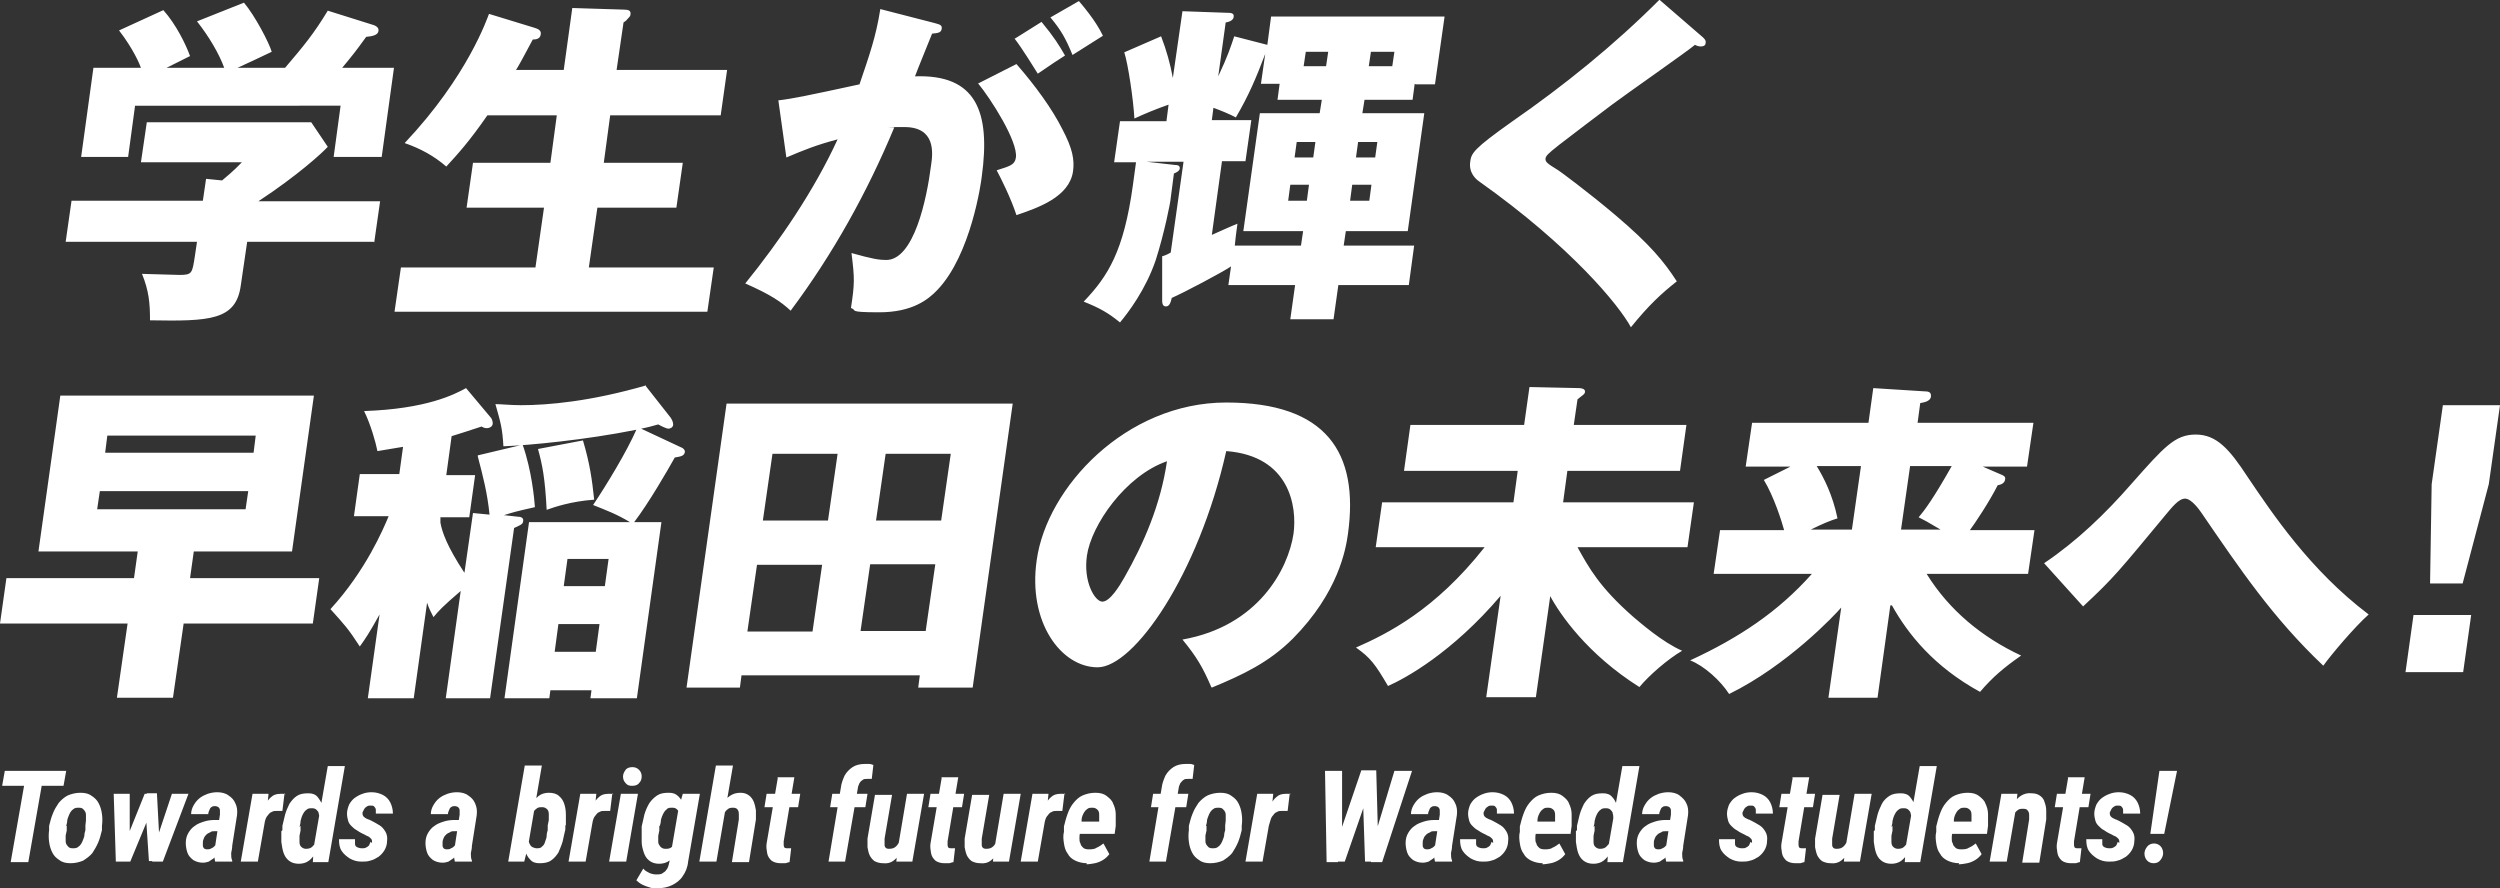
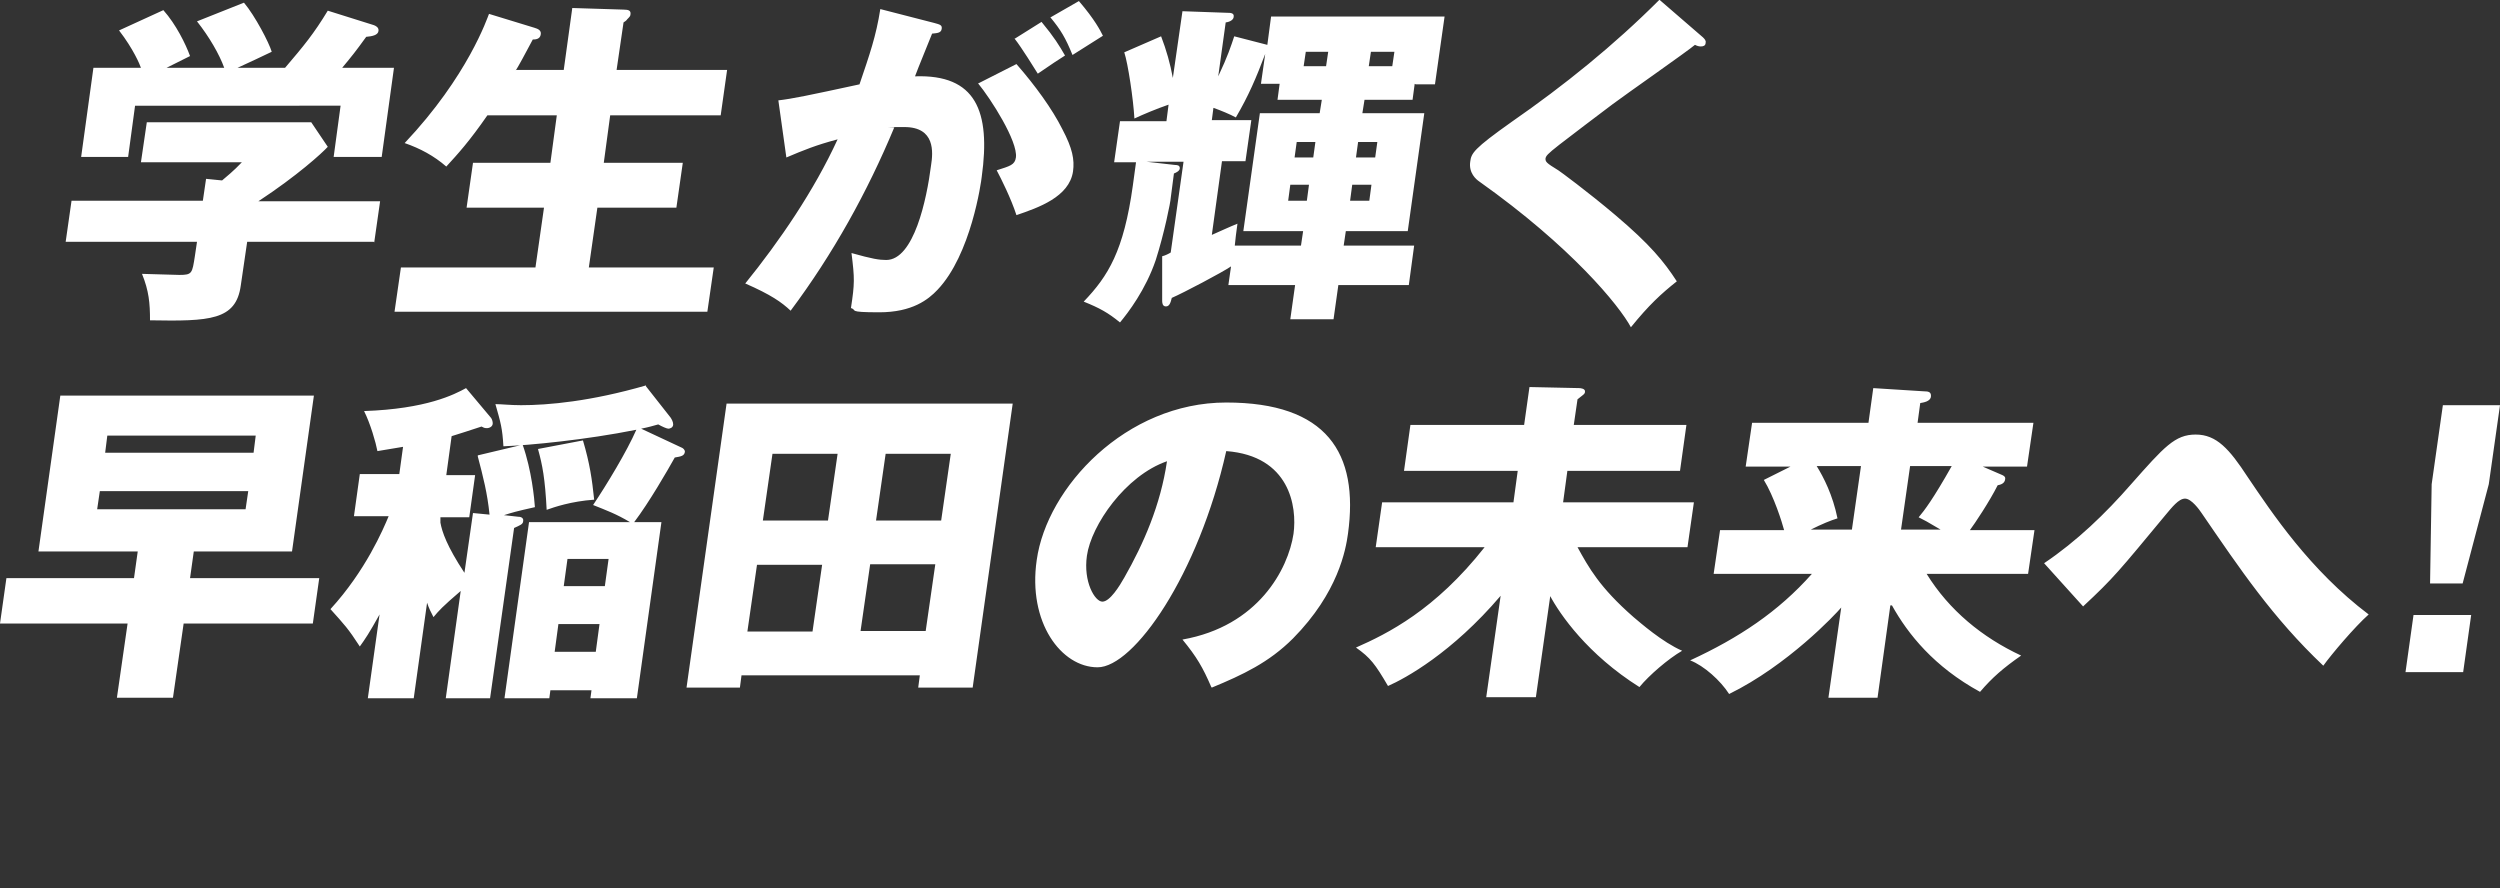
<svg xmlns="http://www.w3.org/2000/svg" id="_レイヤー_1" data-name="レイヤー_1" version="1.1" viewBox="0 0 468.3 166.4">
  <rect x="0" y="0" width="468.3" height="166.4" fill="#333333" stroke="none" />
  <defs>
    <style>
      .st0 {
        fill: #fff;
      }
    </style>
  </defs>
  <path class="st0" d="M70,45.3h-23.7l-1.2,8.2c-.9,6.5-5.8,6.7-17,6.5,0-3.2-.2-5.5-1.5-8.7,1,0,5.9.2,7,.2,2.4,0,2.4-.3,2.9-3.5l.4-2.7H12.3l1.1-7.7h24.6l.6-4.1,3,.3c.7-.6,2.2-1.8,3.7-3.4h-18.9l1.1-7.5h30.8l3.1,4.6c-1.1,1.2-5.7,5.4-13,10.2h22.8l-1.1,7.7ZM31.2,12.7h10.8c-.9-2.5-2.8-5.8-5.1-8.7l8.8-3.5c2.1,2.5,4.7,7.5,5.2,9.2-1,.5-5.5,2.6-6.4,3h8.9c3.5-4.1,5.4-6.4,8-10.7l8.6,2.7c.3.1,1,.4.9,1.1-.1.8-1.2,1-2.3,1.1-2.1,2.9-2.6,3.5-4.5,5.8h9.7l-2.3,16.7h-9l1.3-9.6H25.3l-1.3,9.6h-8.8l2.3-16.7h8.9c-.2-.6-1.4-3.5-4.1-7l8.3-3.8c2.4,2.7,4.2,6.4,5,8.6-3,1.5-3.6,1.8-4.4,2.2ZM96.7,13.1h8.9l1.6-11.6,9.6.3c1,0,1.4.2,1.3.9,0,.3-.2.5-.6.9-.2.3-.4.4-.7.6l-1.3,8.9h20.7l-1.2,8.5h-20.7l-1.2,8.9h14.8l-1.2,8.4h-14.8l-1.6,11.2h23.4l-1.2,8.3h-58.6l1.2-8.3h25.2l1.6-11.2h-14.5l1.2-8.4h14.5l1.2-8.9h-13c-3.4,4.9-5.5,7.2-7.7,9.6-2.3-2-4.9-3.4-7.8-4.4,11.9-12.6,15.5-23.5,15.8-24.2l8.5,2.6c.7.2,1.3.5,1.2,1.2-.1,1-1.1,1-1.5,1-1.1,2.1-3,5.6-3.2,5.8ZM164.9,1.7l10.1,2.6c1.1.3,1.5.4,1.4,1.1-.1.8-.9.8-1.8.9-.5,1.3-2.7,6.6-3.2,8,11.4-.4,14.2,6.5,12.5,18.8-.1,1-2,14.6-8.3,21.2-1.7,1.8-4.7,4.2-10.9,4.2s-4-.4-5.3-.8c.7-4.6.7-5.5.1-10.3,3.9,1.1,5.2,1.3,6.5,1.3,5.2,0,7.6-11.4,8.4-17.7.4-2.5.8-7.2-5-7.2s-1.3,0-1.9.1c-5,12-11.4,23.6-19.4,34.3-1.7-1.6-3.7-3-8.5-5.1,6.4-7.9,12.9-17.4,17.3-27-4.1,1.1-6.3,2-9.6,3.4l-1.5-10.7c2.6-.3,5.5-.9,15.2-3,1.9-5.6,3.1-9,3.9-14.1ZM190,7.3l5.1-3.2c2.4,2.9,3.3,4.4,4.4,6.3-1.6,1-2,1.3-5.1,3.4-.5-.8-3.1-5-4.3-6.5ZM183.3,15.6l7.1-3.6c3.5,4,6.7,8.4,8.6,12.2,1.9,3.6,2.3,5.7,2,7.9-.7,4.8-6.5,6.8-10.6,8.2-1-3.1-2.9-6.9-3.7-8.4,2.5-.8,3.4-1,3.6-2.4.4-3-4.7-11-7.1-13.9ZM196.7,3.3l5.4-3.1c3,3.5,4,5.5,4.5,6.5-1.6,1-4.1,2.6-5.7,3.6-1.3-3.2-2.2-4.7-4.1-7ZM265,15.7l-.4,3h-9l-.4,2.5h11.6l-3.1,22.1h-11.6l-.4,2.7h13.2l-1,7.4h-13.2l-.9,6.4h-8.1l.9-6.4h-12.5l.5-3.5c-1.6,1.1-9,5-11.1,5.9-.2.8-.4,1.6-1.1,1.6s-.7-.8-.7-1.1v-8.3c.5-.1,1.3-.5,1.6-.7l2.4-17h-6.9l5.3.6c.5,0,.9.1.9.6,0,.5-.6.8-1.1,1l-.6,4.6c0,.6-1.2,6.6-2.8,11.6-1.9,5.6-5.2,9.9-6.7,11.7-2.2-1.8-3.8-2.7-6.8-3.9,4.6-4.8,7.5-9.5,9.2-21.7l.6-4.4h-4.1l1.1-7.7h8.7l.4-3.1c-2.3.8-4.7,1.8-6.4,2.6-.2-3.6-1.2-10.3-1.9-12.4l6.9-3c1,2.6,1.7,5.1,2.2,7.8l1.8-12.5,8.5.3c.4,0,1.2,0,1.1.7,0,.6-.7,1-1.5,1.1l-1.4,10.1c1.8-3.8,2.4-5.7,3-7.5l6.2,1.6.7-5.3h32.5l-1.8,12.7h-3.6ZM228.9,30.2l-1.9,13.8c1.6-.7,3.3-1.5,4.8-2.1-.2,1.5-.4,2.9-.5,4.1h12.4l.4-2.7h-11.2l3.1-22.1h11.2l.4-2.5h-8.3l.4-3h-3.5l.8-5.6c-1.7,4.5-3.1,7.8-5.5,11.9-1.1-.6-2.8-1.3-4.2-1.8l-.3,2.3h7.4l-1.1,7.7h-4.3ZM244.2,12.4h4.2l.4-2.7h-4.2l-.4,2.7ZM256.4,12.4h4.4l.4-2.7h-4.4l-.4,2.7ZM242.5,29.5h3.5l.4-2.9h-3.5l-.4,2.9ZM245.2,34.6h-3.5l-.4,3h3.5l.4-3ZM254,29.5h3.6l.4-2.9h-3.6l-.4,2.9ZM256.9,34.6h-3.6l-.4,3h3.6l.4-3ZM310.9,0l8.1,7c.3.3.6.6.5,1,0,.6-.5.7-.9.7s-.7-.1-1.1-.3c-1.4,1.2-13,9.3-15.4,11.1-3.3,2.5-7.3,5.5-10,7.6-2.3,1.8-2.5,2.1-2.6,2.6,0,.6.1.8,2.4,2.2.2.1,5.5,4,10.7,8.4,6.5,5.5,9.1,8.7,11.5,12.4-2.9,2.3-5.2,4.4-8.6,8.6-2.2-4.1-11.2-15.1-28.4-27.3-.6-.4-2-1.6-1.7-3.7.2-1.6.6-2.4,7.8-7.5,9.8-6.8,19.1-14.3,27.6-22.8Z" />
  <path class="st0" d="M36.3,103.3l-.7,5h24.2l-1.2,8.5h-24.2l-2,13.9h-10.5l2-13.9H0l1.2-8.5h23.9l.7-5H7.2l4.1-29.2h47.5l-4.1,29.2h-18.4ZM18.2,95.4h27.8l.5-3.4h-27.8l-.5,3.4ZM19.7,84.8h27.8l.4-3.2h-27.8l-.4,3.2ZM120.8,72.1l4.8,6.1c.2.3.5.8.5,1.3,0,.6-.6.8-.9.8s-1.2-.4-1.9-.8c-1.1.3-1.7.5-3.2.8l7.7,3.6c.2.1.5.4.5.7-.1.8-.7.9-1.9,1.1-1.4,2.5-4.8,8.4-7.6,12.1h5.1l-4.6,33h-8.7l.2-1.5h-7.7l-.2,1.5h-8.4l4.6-33h18.9c-2.5-1.5-4.4-2.2-6.9-3.2,2.6-3.9,6.3-10,8.1-14.1-9.5,1.9-19.9,2.9-24.9,3.1-.2-3.4-.5-4.4-1.5-7.9,1.1,0,2.8.2,4.8.2,5.1,0,13-.7,23.4-3.7ZM103.9,122.1h7.7l.7-5.2h-7.7l-.7,5.2ZM105.6,109.8h7.7l.7-5.1h-7.7l-.7,5.1ZM89.5,85.3l8.4-2c1.7,4.8,2.2,10.2,2.3,11.7-3.6.8-4.2,1-5.8,1.5l2.7.3c.6,0,1,.3.9.8,0,.6-.6.8-1.7,1.3l-4.5,31.9h-8.3l2.8-20.1c-3.5,3-4.1,3.7-5.1,4.9-.5-1-.8-1.5-1.2-2.7l-2.5,17.9h-8.6l2.2-15.7c-2,3.6-2.7,4.6-3.7,6-2.2-3.4-2.9-4.1-5.5-7,6.6-7.2,9.9-15,10.9-17.4h-6.5l1.1-7.9h7.4l.7-5.1c-2.3.4-3.6.6-4.8.8-.3-1.6-1.3-5.1-2.5-7.5,11.7-.4,16.9-3.1,19.1-4.3l4.7,5.6c.2.3.3.7.3,1,0,.6-.6.9-1.1.9s-.6-.1-1-.3c-2.5.8-3.9,1.3-5.6,1.8l-1,7.3h5.4l-1.1,7.9h-5.4v1c.3,1.7,1.2,4.4,4.5,9.4l1.6-11.2,3.1.3c-.4-4-1.2-7.1-2.2-10.9ZM100.8,84.1l8.4-1.6c1.3,4.4,1.7,7.3,2.1,11.1-4.3.3-7.5,1.4-8.9,1.9-.3-5.9-.8-8.4-1.6-11.3ZM172.3,126.5h-33.4l-.3,2.3h-10l7.5-53.2h53.6l-7.5,53.2h-10.2l.3-2.3ZM164.1,97.5h12.2l1.8-12.5h-12.2l-1.8,12.5ZM175.2,105.7h-12.2l-1.8,12.5h12.2l1.8-12.5ZM140,118.3h12.2l1.8-12.5h-12.2l-1.8,12.5ZM142.9,97.5h12.2l1.8-12.5h-12.2l-1.8,12.5ZM226.9,128.7c-1.6-3.7-2.7-5.6-5.4-8.9,14.2-2.5,19.8-13.2,20.8-19.8.7-5.1-.7-14.6-12.6-15.5-5.2,23.2-17.3,40.5-24.1,40.5s-13.1-8.4-11.4-20.1c1.9-13.6,16.7-29.5,35.5-29.5s24.9,9.4,22.8,24.6c-.4,2.9-1.8,11-10.3,19.6-4.5,4.5-9.4,6.8-15.2,9.2ZM218.6,86.4c-7.8,2.7-14.2,12-15,17.7-.7,4.9,1.5,8.6,2.9,8.6s3.2-2.9,4.1-4.5c3.6-6.3,6.8-13.6,8-21.8ZM290.4,111.6l-2.7,19h-9.3l2.7-19c-9.1,10.7-17.9,15.5-21.1,16.9-2.4-4.1-3.3-5.3-6-7.2,5.9-2.6,14.8-7,24.1-18.8h-20.4l1.2-8.4h24.6l.8-5.9h-21.3l1.2-8.6h21.3l1-7.1,9.3.2c.3,0,1.2.1,1.1.7,0,.4-.4.6-1.4,1.4l-.7,4.8h21.1l-1.2,8.6h-21.1l-.8,5.9h24.5l-1.2,8.4h-20.6c2.1,3.8,4.1,7.5,10.5,13.1,1.2,1,5.4,4.7,9.1,6.3-2.6,1.5-6.2,4.6-8,6.8-9.7-6.1-14.9-13.6-16.8-17.2ZM354.1,113.4l-2.4,17.3h-9.2l2.4-16.9c-1.1,1.3-10,10.8-21,16.2-1.6-2.5-4.7-5.3-7.3-6.3,9.1-4.2,16.5-9.1,22.8-16.2h-18.4l1.2-8.2h12c-.4-1.5-1.9-6.3-3.8-9.4l5-2.5h-8.4l1.2-8.2h21.8l.9-6.5,9.5.6c.8,0,1.4.1,1.3,1-.1.9-1.4,1.1-2,1.2l-.5,3.7h21.7l-1.2,8.2h-8.3l3.7,1.6c.4.2.6.4.5.8-.1.8-.9,1-1.4,1.1-1.5,3-4.3,7.2-5.2,8.4h12.1l-1.2,8.2h-19c4.2,6.8,10.4,11.9,17.7,15.3-3.3,2.3-5.4,4.1-7.7,6.8-8.6-4.7-13.5-10.8-16.5-16.2ZM365.7,87.3h-7.9l-1.7,11.9h7.4c-2.5-1.5-3.1-1.8-4.1-2.3,1.1-1.3,2.7-3.4,6.2-9.6ZM339.1,99.2h7.8l1.7-11.9h-8.3c1.3,2.1,3,5.4,3.9,9.8-1.3.4-2.8,1-5.2,2.2ZM390.3,113.7l-7.4-8.2c6.1-4.1,11.5-9.3,16.3-14.8,6.2-7,8.2-9.3,12.1-9.3s6.3,2.7,9.7,7.9c4.6,6.8,11.7,17.5,22.7,25.8-2.6,2.3-7,7.5-8.5,9.6-9.5-9-15.6-18.1-22.8-28.6-.4-.6-1.9-2.7-3.1-2.7s-2.5,1.7-3.6,3c-8.8,10.6-9.7,11.8-15.5,17.2ZM450.6,125.9l1.5-10.7h10.8l-1.5,10.7h-10.8ZM457.5,75.9h10.8l-2.1,14.8-4.9,18.6h-6.1l.3-18.6,2.1-14.8Z" />
-   <path class="st0" d="M8.3,144.4l-3,17.1H2l3-17.1h3.3ZM12.4,144.4l-.5,2.8H.4l.5-2.8h11.5ZM9.2,155.5v-.8c.2-.8.4-1.6.7-2.3.3-.8.7-1.4,1.1-2,.5-.6,1.1-1.1,1.7-1.4.7-.3,1.5-.5,2.4-.5.9,0,1.6.2,2.1.6.6.4,1,.8,1.3,1.4.3.6.5,1.2.6,2,.1.7.1,1.4,0,2.2v.8c-.2.8-.4,1.6-.7,2.3-.3.7-.7,1.4-1.1,2-.5.6-1.1,1-1.7,1.4-.7.3-1.5.5-2.4.5-.9,0-1.6-.2-2.1-.6-.6-.4-1-.8-1.3-1.4-.3-.6-.5-1.2-.6-2-.1-.7-.1-1.5,0-2.2ZM12.5,154.7v.9c-.1.3-.1.6-.2.9,0,.4,0,.7,0,1.1,0,.4.2.7.4.9.2.3.5.4.9.4.4,0,.8,0,1.1-.3.3-.2.5-.5.7-.9.2-.4.3-.8.4-1.1,0-.4.1-.8.2-1.1v-.9c0-.2.1-.6.1-.9,0-.4,0-.7,0-1.1,0-.4-.2-.7-.4-.9-.2-.3-.5-.4-.9-.4-.4,0-.8,0-1.1.3-.3.2-.5.5-.7.9-.2.4-.3.8-.4,1.1,0,.4-.1.8-.2,1.1ZM23.4,157.9l3.7-9.2h2.1l-1.2,4-3.6,8.7h-1.7l.7-3.5ZM24.3,148.7v9.5c-.1,0-.7,3.2-.7,3.2h-1.9l-.4-12.7h3ZM29.2,157.7l3-9h3.1l-4.8,12.7h-2l.7-3.7ZM29.4,148.7l.5,9.4-.4,3.2h-1.6l-.6-9,.2-3.7h1.9ZM40.3,158.5l.9-5.9c0-.2,0-.5,0-.7,0-.2,0-.4-.2-.6-.1-.2-.3-.2-.6-.3-.3,0-.6,0-.8.2-.2.1-.3.3-.4.6-.1.2-.2.5-.2.7h-3.2c0-.6.2-1.2.5-1.7.3-.5.6-.9,1.1-1.3.5-.4,1-.6,1.5-.8.6-.2,1.2-.3,1.8-.3.8,0,1.6.2,2.1.6.6.4,1,.8,1.3,1.5.3.6.4,1.3.3,2.2l-.9,5.7c0,.5-.1.9-.2,1.4,0,.5,0,1,.2,1.4v.2s-3.2,0-3.2,0c-.1-.5-.2-1-.2-1.5,0-.5,0-1,.1-1.5ZM41.5,153.7l-.3,2h-1c-.3,0-.6,0-.8.2-.2.1-.5.2-.7.4-.2.2-.4.4-.5.7-.1.2-.2.5-.2.8,0,.2,0,.4,0,.6,0,.2.1.4.2.5.1.1.3.2.6.2.3,0,.5,0,.8-.2.3-.1.5-.3.7-.5.2-.2.3-.5.3-.8l.6,1.3c-.1.4-.3.7-.5,1-.2.3-.4.6-.7.9-.3.2-.6.4-.9.6-.3.1-.7.2-1.1.2-.7,0-1.3-.2-1.8-.5-.5-.4-.9-.8-1.1-1.4-.2-.6-.3-1.2-.3-1.8,0-.8.2-1.4.5-1.9.3-.5.7-1,1.2-1.3.5-.4,1.1-.6,1.7-.8.6-.2,1.3-.3,2-.3h1.5ZM50,151.7l-1.7,9.7h-3.2l2.2-12.7h3l-.3,3ZM53.3,148.6l-.4,3.3c-.2,0-.3,0-.5,0-.2,0-.3,0-.5,0-.4,0-.7,0-1,.2-.3.1-.5.3-.7.6-.2.2-.4.5-.5.9-.1.3-.2.7-.3,1l-.6-.2c0-.5.1-1.1.3-1.7.1-.7.3-1.3.6-1.9.3-.6.6-1.1,1.1-1.5.4-.4,1-.6,1.7-.6.2,0,.3,0,.5,0,.2,0,.3,0,.5.1ZM58.8,158.5l2.6-15h3.2l-3.1,18h-2.9s.2-3,.2-3ZM52.9,155.5v-.8c.2-.7.3-1.4.5-2.1.2-.7.5-1.4.8-2,.4-.6.8-1.1,1.4-1.5.6-.4,1.3-.5,2.2-.5.7,0,1.3.2,1.7.7s.7,1,.9,1.6c.2.6.3,1.3.4,2,0,.7,0,1.3,0,1.8l-.2,1.2c-.1.6-.3,1.2-.5,1.9-.2.7-.5,1.3-.9,1.9-.4.6-.8,1.1-1.3,1.5-.5.4-1.2.6-1.9.6-.8,0-1.4-.2-1.9-.6-.5-.4-.8-.9-1-1.5-.2-.6-.3-1.3-.4-2,0-.7,0-1.4,0-2ZM56.3,154.7v.9c-.1.3-.1.6-.2,1,0,.4,0,.7,0,1.1,0,.4.1.7.3.9.2.2.5.4.9.4.5,0,.9-.1,1.2-.4.3-.3.6-.6.7-1,.2-.4.3-.8.3-1.2l.3-2.2c0-.3,0-.6,0-.9,0-.3,0-.6-.1-.9,0-.3-.2-.5-.4-.7-.2-.2-.5-.3-.8-.3-.5,0-.8,0-1.1.3-.3.2-.5.5-.7.9-.2.4-.3.8-.4,1.2,0,.4-.1.8-.2,1.1ZM69.7,157.9c0-.3,0-.6-.2-.8-.2-.2-.4-.4-.7-.5-.3-.1-.5-.3-.8-.4-.4-.2-.8-.4-1.2-.7-.4-.2-.7-.5-1-.8-.3-.3-.5-.6-.6-1-.1-.4-.2-.8-.2-1.3,0-.6.2-1.2.4-1.7.3-.5.6-.9,1-1.2.4-.3.9-.6,1.5-.8.5-.2,1.1-.3,1.7-.3.8,0,1.5.2,2.1.5.6.3,1.1.8,1.4,1.4.3.6.5,1.3.5,2.1h-3.2c0-.2,0-.5,0-.7,0-.2-.1-.4-.3-.6-.1-.2-.4-.2-.7-.2-.2,0-.5,0-.7.2-.2.1-.4.3-.5.5-.1.2-.2.4-.3.6,0,.2,0,.4.1.6.1.2.3.3.4.4s.4.2.6.3c.2,0,.4.2.5.2.6.3,1.1.6,1.6.9s.8.7,1.1,1.2c.3.5.4,1.1.3,1.8,0,.6-.2,1.2-.5,1.7-.3.5-.7.9-1.1,1.2-.5.3-1,.6-1.5.7-.6.2-1.1.2-1.7.2-.8,0-1.5-.2-2.2-.6-.6-.4-1.1-.8-1.5-1.4-.4-.6-.5-1.3-.5-2.2h3c0,.3,0,.6,0,.9,0,.3.2.5.4.6.2.1.5.2.9.2.3,0,.5,0,.7-.1.2-.1.4-.2.6-.4.1-.2.2-.4.3-.7ZM85.2,158.5l.9-5.9c0-.2,0-.5,0-.7,0-.2,0-.4-.2-.6-.1-.2-.3-.2-.6-.3-.3,0-.6,0-.8.2-.2.1-.3.3-.4.6-.1.2-.2.5-.2.7h-3.2c0-.6.2-1.2.5-1.7.3-.5.6-.9,1.1-1.3.5-.4,1-.6,1.5-.8.6-.2,1.2-.3,1.8-.3.8,0,1.6.2,2.1.6.6.4,1,.8,1.3,1.5s.4,1.3.3,2.2l-.9,5.7c0,.5-.1.9-.2,1.4,0,.5,0,1,.2,1.4v.2s-3.2,0-3.2,0c-.1-.5-.2-1-.2-1.5,0-.5,0-1,.1-1.5ZM86.4,153.7l-.3,2h-1c-.3,0-.6,0-.8.2-.2.1-.5.2-.7.4-.2.2-.4.4-.5.7-.1.2-.2.5-.2.8,0,.2,0,.4,0,.6,0,.2.1.4.2.5.1.1.3.2.6.2.3,0,.5,0,.8-.2.3-.1.5-.3.7-.5.2-.2.3-.5.3-.8l.6,1.3c-.1.4-.3.7-.5,1-.2.3-.4.6-.7.9-.3.2-.6.4-.9.6-.3.1-.7.2-1.1.2-.7,0-1.3-.2-1.8-.5-.5-.4-.9-.8-1.1-1.4-.2-.6-.3-1.2-.3-1.8,0-.8.2-1.4.5-1.9.3-.5.7-1,1.2-1.3.5-.4,1.1-.6,1.7-.8.6-.2,1.3-.3,2-.3h1.5ZM98.3,143.4h3.2l-2.6,15.2-.7,2.8h-3l3.1-18ZM105.9,154.6v.8c-.2.7-.3,1.4-.5,2.2-.2.7-.5,1.4-.8,2.1-.4.6-.8,1.1-1.4,1.5-.6.4-1.3.5-2.2.5-.7,0-1.3-.2-1.7-.7-.4-.4-.7-.9-.9-1.6-.2-.6-.3-1.3-.4-1.9,0-.7,0-1.3,0-1.8l.2-1.2c.1-.6.3-1.2.5-1.9.2-.7.5-1.4.9-2,.4-.6.8-1.1,1.3-1.5.5-.4,1.2-.6,1.9-.6.8,0,1.5.2,1.9.6.5.4.8.9,1,1.5.2.6.3,1.3.3,2,0,.7,0,1.4,0,2ZM102.6,155.5v-.9c.1-.3.1-.6.2-1,0-.4,0-.8,0-1.1,0-.4-.1-.7-.3-.9-.2-.2-.5-.4-.9-.4-.4,0-.7,0-1,.2-.3.2-.5.4-.7.7-.2.3-.3.6-.4.9-.1.3-.2.6-.2.9l-.3,2.2c0,.4,0,.8,0,1.2,0,.4.2.8.4,1.1.2.3.6.4,1,.5.5,0,.9,0,1.1-.3.3-.2.5-.5.6-.9.1-.4.3-.7.3-1.1,0-.4.1-.8.2-1.1ZM111.4,151.7l-1.7,9.7h-3.2l2.2-12.7h3l-.3,3ZM114.7,148.6l-.4,3.3c-.2,0-.3,0-.5,0-.2,0-.3,0-.5,0-.4,0-.7,0-1,.2-.3.1-.5.3-.7.6-.2.2-.4.5-.5.9-.1.3-.2.7-.3,1l-.6-.2c0-.5.1-1.1.3-1.7.1-.7.3-1.3.6-1.9.3-.6.6-1.1,1.1-1.5.4-.4,1-.6,1.7-.6.2,0,.3,0,.5,0,.2,0,.3,0,.5.1ZM119.5,148.7l-2.2,12.7h-3.2l2.2-12.7h3.2ZM116.7,145.5c0-.5.2-.9.5-1.3.3-.4.8-.5,1.3-.5.5,0,.9.2,1.2.5.3.3.5.7.5,1.2,0,.5-.1.9-.5,1.3-.3.4-.8.5-1.3.5-.5,0-.9-.1-1.2-.5-.3-.3-.5-.7-.5-1.3ZM128.2,148.7h2.9l-2.2,12.7c-.1,1.1-.5,2-1,2.7-.5.8-1.2,1.3-2,1.7-.8.4-1.8.6-2.9.6-.5,0-.9,0-1.4-.2-.4-.1-.9-.3-1.3-.5-.4-.2-.8-.5-1.1-.8l1.3-2.2c.3.4.7.6,1.1.8.4.2.9.3,1.3.3.5,0,1,0,1.3-.3.4-.2.6-.5.8-.8.2-.4.3-.8.4-1.3l1.7-9.9.8-2.8ZM120.2,155.6v-.8c.2-.7.3-1.4.5-2.2.2-.7.5-1.4.9-2.1.4-.6.9-1.1,1.5-1.5.6-.4,1.3-.5,2.2-.5.8,0,1.3.2,1.8.7.4.4.7.9.9,1.5.2.6.3,1.3.3,2,0,.7,0,1.3,0,1.9l-.2,1.2c-.1.6-.3,1.2-.5,1.9-.2.7-.5,1.3-.9,2-.4.6-.8,1.1-1.3,1.5-.5.4-1.2.6-1.9.6-.8,0-1.4-.2-1.9-.6-.5-.4-.8-.9-1-1.5-.2-.6-.4-1.3-.4-2,0-.7,0-1.4,0-2ZM123.5,154.7v.9c-.1.3-.1.6-.2,1,0,.4,0,.7,0,1.1,0,.4.2.6.4.9.2.2.5.4.9.4.5,0,.9,0,1.3-.4.3-.3.6-.6.8-1,.2-.4.3-.8.4-1.3l.3-2.2c0-.3,0-.6,0-.9,0-.3,0-.6-.2-.9,0-.3-.2-.5-.4-.7-.2-.2-.5-.3-.8-.3-.5,0-.9,0-1.1.3-.3.2-.5.5-.7.9-.2.4-.3.7-.4,1.1,0,.4-.1.8-.2,1.1ZM137.3,143.4l-3.1,18h-3.2l3.1-18h3.2ZM134.9,154.7h-.8c0-.6.2-1.3.4-2,.2-.7.5-1.4.8-2,.4-.6.8-1.2,1.4-1.6.6-.4,1.2-.6,2-.6.7,0,1.2.2,1.6.5.4.3.7.7.9,1.2.2.5.3,1,.4,1.6,0,.6,0,1.1,0,1.7l-1.3,8h-3.2l1.3-8c0-.3,0-.6,0-.9,0-.3,0-.6-.2-.9-.1-.2-.4-.4-.8-.4-.4,0-.8,0-1.1.3-.3.2-.5.5-.7.9s-.3.7-.4,1.1c0,.4-.2.8-.2,1.1ZM149.9,148.7l-.4,2.5h-6.3l.4-2.5h6.3ZM145.6,145.6h3.2l-2,12c0,.2,0,.4,0,.6s0,.3.1.5c0,.1.3.2.5.2.1,0,.2,0,.4,0,.1,0,.3,0,.4,0l-.3,2.6c-.3,0-.6.2-.8.2-.3,0-.6,0-.9,0-.7,0-1.3-.2-1.7-.5-.4-.4-.7-.8-.8-1.4-.1-.6-.2-1.2-.1-1.8l2.1-12.3ZM158.4,161.4h-3.2l2.3-13.8c.1-.9.4-1.6.7-2.3.4-.7.9-1.2,1.5-1.6.6-.4,1.4-.6,2.3-.6.3,0,.5,0,.8,0,.3,0,.5.1.8.2l-.3,2.6c-.1,0-.3,0-.4,0-.1,0-.3,0-.4,0-.4,0-.7,0-.9.2-.2.1-.5.4-.6.6-.1.3-.3.6-.3.9l-2.4,13.8ZM162.5,148.7l-.4,2.5h-6.6l.4-2.5h6.6ZM168.3,158.2l1.6-9.5h3.2l-2.2,12.7h-3l.3-3.2ZM169,155.7h.8c0,.6-.2,1.3-.4,2-.2.7-.4,1.4-.7,2-.3.6-.8,1.1-1.3,1.5-.5.4-1.2.6-2,.5-.7,0-1.2-.2-1.6-.4-.4-.3-.7-.7-.9-1.1s-.3-1-.4-1.5c0-.6,0-1.1,0-1.6l1.4-8.2h3.2l-1.4,8.2c0,.2,0,.4,0,.6,0,.2,0,.4,0,.6,0,.2.1.4.2.5.1.1.3.2.6.2.6,0,1-.1,1.4-.5.3-.3.6-.8.7-1.3.1-.5.2-1,.3-1.5ZM180.6,148.7l-.4,2.5h-6.3l.4-2.5h6.3ZM176.3,145.6h3.2l-2,12c0,.2,0,.4,0,.6s0,.3.1.5c0,.1.3.2.5.2.1,0,.2,0,.4,0,.1,0,.3,0,.4,0l-.3,2.6c-.3,0-.6.2-.8.2-.3,0-.6,0-.9,0-.7,0-1.3-.2-1.7-.5-.4-.4-.7-.8-.8-1.4-.1-.6-.2-1.2-.1-1.8l2.1-12.3ZM186.4,158.2l1.6-9.5h3.2l-2.2,12.7h-3l.3-3.2ZM187.2,155.7h.8c0,.6-.2,1.3-.4,2-.2.7-.4,1.4-.7,2-.3.6-.8,1.1-1.3,1.5-.5.4-1.2.6-2,.5-.7,0-1.2-.2-1.6-.4-.4-.3-.7-.7-.9-1.1-.2-.5-.3-1-.4-1.5,0-.6,0-1.1,0-1.6l1.4-8.2h3.2l-1.4,8.2c0,.2,0,.4,0,.6,0,.2,0,.4,0,.6,0,.2.1.4.2.5.1.1.3.2.6.2.6,0,1-.1,1.4-.5.3-.3.6-.8.7-1.3.1-.5.2-1,.3-1.5ZM196.1,151.7l-1.7,9.7h-3.2l2.2-12.7h3l-.3,3ZM199.4,148.6l-.4,3.3c-.2,0-.3,0-.5,0-.2,0-.3,0-.5,0-.4,0-.7,0-1,.2-.3.1-.5.3-.7.6-.2.2-.4.5-.5.9-.1.3-.2.7-.3,1l-.6-.2c0-.5.1-1.1.3-1.7.1-.7.3-1.3.6-1.9.3-.6.6-1.1,1.1-1.5.4-.4,1-.6,1.7-.6.2,0,.3,0,.5,0,.2,0,.3,0,.5.1ZM203.6,161.7c-.8,0-1.6-.2-2.2-.5-.6-.3-1.1-.7-1.4-1.3-.4-.5-.6-1.2-.7-1.9-.1-.7-.2-1.4,0-2.2v-1c.2-.8.4-1.6.7-2.4.3-.8.6-1.4,1.1-2,.5-.6,1-1.1,1.7-1.4.7-.3,1.5-.5,2.4-.5.9,0,1.6.2,2.1.6.5.4,1,.8,1.2,1.4.3.6.5,1.3.5,2,0,.7,0,1.4,0,2.2l-.2,1.5h-8.3l.4-2.3h5s0-.3,0-.3c0-.3,0-.7,0-1,0-.4-.1-.7-.3-.9s-.5-.4-.9-.4c-.5,0-.8,0-1.1.3-.3.2-.5.5-.7.9s-.3.8-.3,1.2c0,.4-.1.8-.2,1.1v1.1c-.2.4-.2.7-.2,1.1,0,.4,0,.7.2,1,0,.3.3.6.5.8.2.2.6.3,1,.3.5,0,1.1,0,1.5-.3.5-.2.9-.5,1.3-.8l1.1,2c-.3.4-.7.8-1.2,1.1-.5.3-1,.5-1.5.6-.5.1-1.1.2-1.6.2ZM218.5,161.4h-3.2l2.3-13.8c.1-.9.4-1.6.7-2.3.4-.7.9-1.2,1.5-1.6.6-.4,1.4-.6,2.3-.6.3,0,.5,0,.8,0,.3,0,.5.1.8.2l-.3,2.6c-.1,0-.3,0-.4,0-.1,0-.3,0-.4,0-.4,0-.7,0-.9.2-.2.1-.4.4-.6.6-.1.3-.3.6-.3.9l-2.4,13.8ZM222.6,148.7l-.4,2.5h-6.6l.4-2.5h6.6ZM222.7,155.5v-.8c.2-.8.4-1.6.7-2.3.3-.8.7-1.4,1.1-2,.5-.6,1.1-1.1,1.7-1.4.7-.3,1.5-.5,2.4-.5.9,0,1.6.2,2.1.6.6.4,1,.8,1.3,1.4.3.6.5,1.2.6,2,.1.7.1,1.4,0,2.2v.8c-.2.8-.4,1.6-.7,2.3-.3.7-.7,1.4-1.1,2-.5.6-1.1,1-1.7,1.4-.7.3-1.5.5-2.4.5-.9,0-1.6-.2-2.1-.6-.6-.4-1-.8-1.3-1.4-.3-.6-.5-1.2-.6-2-.1-.7-.1-1.5,0-2.2ZM226,154.7v.9c-.1.3-.1.6-.2.9,0,.4,0,.7,0,1.1,0,.4.2.7.4.9.2.3.5.4.9.4.4,0,.8,0,1.1-.3.3-.2.5-.5.7-.9.2-.4.3-.8.4-1.1,0-.4.1-.8.2-1.1v-.9c0-.2.1-.6.1-.9,0-.4,0-.7,0-1.1,0-.4-.2-.7-.4-.9-.2-.3-.5-.4-.9-.4-.4,0-.8,0-1.1.3-.3.2-.5.5-.7.9-.2.4-.3.8-.4,1.1,0,.4-.1.8-.2,1.1ZM238.2,151.7l-1.7,9.7h-3.2l2.2-12.7h3l-.3,3ZM241.6,148.6l-.4,3.3c-.2,0-.3,0-.5,0-.2,0-.3,0-.5,0-.4,0-.7,0-1,.2-.3.1-.5.3-.7.6-.2.2-.4.5-.5.9-.1.3-.2.7-.3,1l-.6-.2c0-.5.1-1.1.3-1.7.1-.7.3-1.3.6-1.9.3-.6.6-1.1,1.1-1.5.4-.4,1-.6,1.7-.6.2,0,.3,0,.5,0,.2,0,.3,0,.5.1ZM250.1,158.7l4.9-14.4h1.8l.2,2.4-5.1,14.7h-1.9l.2-2.7ZM251.4,144.4v14.7c-.1,0-.8,2.4-.8,2.4h-2.1l-.3-17.1h3.3ZM256.9,158.7l4.3-14.3h3.3l-5.6,17.1h-2.1v-2.7ZM257.8,144.4l.4,14.7-.6,2.3h-1.9l-.5-15,.8-2.1h1.8ZM268.8,158.5l.9-5.9c0-.2,0-.5,0-.7,0-.2,0-.4-.2-.6-.1-.2-.3-.2-.6-.3-.3,0-.6,0-.8.2-.2.1-.3.3-.4.6-.1.2-.2.5-.2.7h-3.2c0-.6.2-1.2.5-1.7.3-.5.6-.9,1.1-1.3.5-.4,1-.6,1.5-.8.6-.2,1.2-.3,1.8-.3.8,0,1.6.2,2.1.6.6.4,1,.8,1.3,1.5.3.6.4,1.3.3,2.2l-.9,5.7c0,.5-.1.9-.2,1.4,0,.5,0,1,.2,1.4v.2s-3.2,0-3.2,0c-.1-.5-.2-1-.2-1.5,0-.5,0-1,.1-1.5ZM270,153.7l-.3,2h-1c-.3,0-.6,0-.8.2-.2.1-.5.2-.7.4-.2.2-.4.4-.5.7-.1.2-.2.5-.2.8,0,.2,0,.4,0,.6,0,.2.1.4.2.5.1.1.3.2.6.2.3,0,.5,0,.8-.2.3-.1.5-.3.7-.5.2-.2.3-.5.3-.8l.6,1.3c-.1.4-.3.7-.5,1-.2.3-.4.6-.7.9-.3.2-.6.4-.9.6-.3.1-.7.2-1.1.2-.7,0-1.3-.2-1.8-.5-.5-.4-.9-.8-1.1-1.4-.2-.6-.3-1.2-.3-1.8,0-.8.2-1.4.5-1.9.3-.5.7-1,1.2-1.3.5-.4,1.1-.6,1.7-.8.6-.2,1.3-.3,2-.3h1.5ZM279.7,157.9c0-.3,0-.6-.2-.8-.2-.2-.4-.4-.7-.5-.3-.1-.5-.3-.8-.4-.4-.2-.8-.4-1.2-.7-.4-.2-.7-.5-1-.8-.3-.3-.5-.6-.6-1-.1-.4-.2-.8-.2-1.3,0-.6.2-1.2.4-1.7.3-.5.6-.9,1-1.2.4-.3.9-.6,1.5-.8.5-.2,1.1-.3,1.7-.3.8,0,1.5.2,2.1.5.6.3,1.1.8,1.4,1.4.3.6.5,1.3.5,2.1h-3.2c0-.2,0-.5,0-.7,0-.2-.1-.4-.3-.6-.1-.2-.4-.2-.7-.2-.2,0-.5,0-.7.2-.2.1-.4.3-.5.5-.1.2-.2.4-.3.6,0,.2,0,.4.1.6.1.2.3.3.4.4.2.1.4.2.6.3.2,0,.4.2.5.2.6.3,1.1.6,1.6.9.5.3.8.7,1.1,1.2.3.5.4,1.1.3,1.8,0,.6-.2,1.2-.5,1.7-.3.5-.7.9-1.1,1.2-.5.3-1,.6-1.5.7-.6.2-1.1.2-1.7.2-.8,0-1.5-.2-2.2-.6-.6-.4-1.1-.8-1.5-1.4-.4-.6-.5-1.3-.5-2.2h3c0,.3,0,.6,0,.9,0,.3.2.5.4.6.2.1.5.2.9.2.3,0,.5,0,.7-.1.2-.1.4-.2.6-.4.1-.2.2-.4.3-.7ZM289,161.7c-.8,0-1.6-.2-2.2-.5-.6-.3-1.1-.7-1.4-1.3-.4-.5-.6-1.2-.7-1.9-.1-.7-.2-1.4,0-2.2v-1c.2-.8.4-1.6.7-2.4.3-.8.6-1.4,1.1-2,.5-.6,1-1.1,1.7-1.4.7-.3,1.5-.5,2.4-.5.9,0,1.6.2,2.1.6.5.4,1,.8,1.2,1.4.3.6.5,1.3.5,2,0,.7,0,1.4,0,2.2l-.2,1.5h-8.3l.4-2.3h5s0-.3,0-.3c0-.3,0-.7,0-1,0-.4-.1-.7-.3-.9-.2-.2-.5-.4-.9-.4-.5,0-.8,0-1.1.3-.3.2-.5.5-.7.9-.2.4-.3.8-.3,1.2,0,.4-.1.8-.2,1.1v1.1c-.2.4-.2.7-.2,1.1,0,.4,0,.7.2,1,0,.3.3.6.5.8.2.2.6.3,1,.3.5,0,1.1,0,1.5-.3.5-.2.9-.5,1.3-.8l1.1,2c-.3.4-.7.8-1.2,1.1-.5.3-1,.5-1.5.6-.5.1-1.1.2-1.6.2ZM301.3,158.5l2.6-15h3.2l-3.1,18h-2.9s.2-3,.2-3ZM295.4,155.5v-.8c.2-.7.3-1.4.5-2.1.2-.7.5-1.4.8-2,.4-.6.8-1.1,1.4-1.5.6-.4,1.3-.5,2.2-.5.7,0,1.3.2,1.7.7.4.4.7,1,.9,1.6.2.6.3,1.3.4,2,0,.7,0,1.3,0,1.8l-.2,1.2c-.1.6-.3,1.2-.5,1.9-.2.7-.5,1.3-.9,1.9-.4.6-.8,1.1-1.3,1.5-.5.4-1.2.6-1.9.6-.8,0-1.4-.2-1.9-.6-.5-.4-.8-.9-1-1.5-.2-.6-.3-1.3-.4-2,0-.7,0-1.4,0-2ZM298.7,154.7v.9c-.1.3-.1.6-.2,1,0,.4,0,.7,0,1.1,0,.4.1.7.3.9.2.2.5.4.9.4.5,0,.9-.1,1.2-.4.3-.3.6-.6.7-1,.2-.4.3-.8.3-1.2l.3-2.2c0-.3,0-.6,0-.9,0-.3,0-.6-.1-.9,0-.3-.2-.5-.4-.7-.2-.2-.5-.3-.8-.3-.5,0-.8,0-1.1.3-.3.2-.5.5-.7.9-.2.4-.3.8-.4,1.2,0,.4-.1.8-.2,1.1ZM312.1,158.5l.9-5.9c0-.2,0-.5,0-.7,0-.2,0-.4-.2-.6-.1-.2-.3-.2-.6-.3-.3,0-.6,0-.8.2-.2.1-.3.3-.4.6-.1.2-.2.5-.2.7h-3.2c0-.6.2-1.2.5-1.7s.6-.9,1.1-1.3c.5-.4,1-.6,1.5-.8.6-.2,1.2-.3,1.8-.3.8,0,1.6.2,2.1.6s1,.8,1.3,1.5c.3.6.4,1.3.3,2.2l-.9,5.7c0,.5-.1.9-.2,1.4,0,.5,0,1,.2,1.4v.2s-3.2,0-3.2,0c-.1-.5-.2-1-.2-1.5,0-.5,0-1,.1-1.5ZM313.3,153.7l-.3,2h-1c-.3,0-.6,0-.8.2-.2.1-.5.2-.7.4-.2.2-.4.4-.5.7-.1.2-.2.5-.2.8,0,.2,0,.4,0,.6,0,.2.1.4.2.5.1.1.3.2.6.2.3,0,.5,0,.8-.2.3-.1.5-.3.7-.5.2-.2.3-.5.3-.8l.6,1.3c-.1.4-.3.7-.5,1-.2.3-.4.6-.7.9-.3.2-.6.4-.9.6-.3.1-.7.2-1.1.2-.7,0-1.3-.2-1.8-.5-.5-.4-.9-.8-1.1-1.4-.2-.6-.3-1.2-.3-1.8,0-.8.2-1.4.5-1.9.3-.5.7-1,1.2-1.3.5-.4,1.1-.6,1.7-.8.6-.2,1.3-.3,2-.3h1.5ZM328.2,157.9c0-.3,0-.6-.2-.8-.2-.2-.4-.4-.7-.5-.3-.1-.5-.3-.8-.4-.4-.2-.8-.4-1.2-.7-.4-.2-.7-.5-1-.8-.3-.3-.5-.6-.6-1-.1-.4-.2-.8-.2-1.3,0-.6.2-1.2.4-1.7.3-.5.6-.9,1-1.2.4-.3.9-.6,1.5-.8.5-.2,1.1-.3,1.7-.3.8,0,1.5.2,2.1.5.6.3,1.1.8,1.4,1.4.3.6.5,1.3.5,2.1h-3.2c0-.2,0-.5,0-.7,0-.2-.1-.4-.3-.6-.1-.2-.4-.2-.7-.2-.2,0-.5,0-.7.2-.2.1-.4.3-.5.5-.1.2-.2.4-.3.6,0,.2,0,.4.1.6.1.2.3.3.4.4.2.1.4.2.6.3.2,0,.4.2.5.2.6.3,1.1.6,1.6.9.5.3.8.7,1.1,1.2.3.5.4,1.1.3,1.8,0,.6-.2,1.2-.5,1.7-.3.5-.7.9-1.1,1.2-.5.3-1,.6-1.5.7-.6.2-1.1.2-1.7.2-.8,0-1.5-.2-2.2-.6-.6-.4-1.1-.8-1.5-1.4-.4-.6-.5-1.3-.5-2.2h3c0,.3,0,.6,0,.9,0,.3.2.5.4.6.2.1.5.2.9.2.3,0,.5,0,.7-.1.2-.1.4-.2.6-.4.1-.2.2-.4.3-.7ZM340,148.7l-.4,2.5h-6.3l.4-2.5h6.3ZM335.7,145.6h3.2l-2,12c0,.2,0,.4,0,.6s0,.3.1.5c0,.1.3.2.5.2.1,0,.2,0,.4,0,.1,0,.3,0,.4,0l-.3,2.6c-.3,0-.6.2-.8.2-.3,0-.6,0-.9,0-.7,0-1.3-.2-1.7-.5-.4-.4-.7-.8-.8-1.4-.1-.6-.2-1.2-.1-1.8l2.1-12.3ZM345.8,158.2l1.6-9.5h3.2l-2.2,12.7h-3l.3-3.2ZM346.5,155.7h.8c0,.6-.2,1.3-.4,2-.2.7-.4,1.4-.7,2-.3.6-.8,1.1-1.3,1.5-.5.4-1.2.6-2,.5-.7,0-1.2-.2-1.6-.4-.4-.3-.7-.7-.9-1.1-.2-.5-.3-1-.4-1.5,0-.6,0-1.1,0-1.6l1.4-8.2h3.2l-1.4,8.2c0,.2,0,.4,0,.6,0,.2,0,.4,0,.6,0,.2.1.4.2.5.1.1.3.2.6.2.6,0,1-.1,1.4-.5.3-.3.6-.8.7-1.3.1-.5.2-1,.3-1.5ZM357,158.5l2.6-15h3.2l-3.1,18h-2.9s.2-3,.2-3ZM351.2,155.5v-.8c.2-.7.3-1.4.5-2.1.2-.7.5-1.4.8-2s.8-1.1,1.4-1.5c.6-.4,1.3-.5,2.2-.5.7,0,1.3.2,1.7.7s.7,1,.9,1.6c.2.6.3,1.3.4,2,0,.7,0,1.3,0,1.8l-.2,1.2c-.1.6-.3,1.2-.5,1.9-.2.7-.5,1.3-.9,1.9-.4.6-.8,1.1-1.3,1.5-.5.4-1.2.6-1.9.6-.8,0-1.4-.2-1.9-.6-.5-.4-.8-.9-1-1.5s-.3-1.3-.4-2c0-.7,0-1.4,0-2ZM354.5,154.7v.9c-.1.3-.1.6-.2,1,0,.4,0,.7,0,1.1,0,.4.1.7.3.9.2.2.5.4.9.4.5,0,.9-.1,1.2-.4.3-.3.6-.6.7-1,.2-.4.3-.8.3-1.2l.3-2.2c0-.3,0-.6,0-.9,0-.3,0-.6-.1-.9,0-.3-.2-.5-.4-.7-.2-.2-.5-.3-.8-.3-.5,0-.8,0-1.1.3-.3.2-.5.5-.7.9-.2.4-.3.8-.4,1.2,0,.4-.1.8-.2,1.1ZM367,161.7c-.8,0-1.6-.2-2.2-.5-.6-.3-1.1-.7-1.4-1.3-.4-.5-.6-1.2-.7-1.9-.1-.7-.2-1.4,0-2.2v-1c.2-.8.4-1.6.7-2.4.3-.8.6-1.4,1.1-2,.5-.6,1-1.1,1.7-1.4.7-.3,1.5-.5,2.4-.5.9,0,1.6.2,2.1.6.5.4,1,.8,1.2,1.4.3.6.5,1.3.5,2,0,.7,0,1.4,0,2.2l-.2,1.5h-8.3l.4-2.3h5s0-.3,0-.3c0-.3,0-.7,0-1,0-.4-.1-.7-.3-.9-.2-.2-.5-.4-.9-.4-.5,0-.8,0-1.1.3-.3.2-.5.5-.7.9-.2.4-.3.8-.3,1.2,0,.4-.1.8-.2,1.1v1.1c-.2.4-.2.7-.2,1.1,0,.4,0,.7.2,1,0,.3.3.6.5.8.2.2.6.3,1,.3.5,0,1.1,0,1.5-.3.5-.2.9-.5,1.3-.8l1.1,2c-.3.4-.7.8-1.2,1.1-.5.3-1,.5-1.5.6-.5.1-1.1.2-1.6.2ZM377.6,151.6l-1.7,9.8h-3.2l2.2-12.7h3l-.3,2.9ZM376.6,154.7h-.7c0-.6.2-1.3.4-2.1.2-.7.5-1.4.8-2,.4-.6.8-1.1,1.4-1.5.6-.4,1.3-.6,2.1-.5.7,0,1.2.2,1.6.5.4.3.7.7.8,1.2.2.5.3,1,.3,1.6,0,.6,0,1.1,0,1.6l-1.3,8.1h-3.2l1.3-8.1c0-.3,0-.6,0-.9,0-.3-.1-.6-.3-.8-.1-.2-.4-.3-.8-.3-.4,0-.8,0-1.1.3-.3.2-.5.5-.7.9-.2.4-.3.7-.4,1.1,0,.4-.2.7-.2,1.1ZM391.6,148.7l-.4,2.5h-6.3l.4-2.5h6.3ZM387.3,145.6h3.2l-2,12c0,.2,0,.4,0,.6s0,.3.1.5c0,.1.3.2.5.2.1,0,.2,0,.4,0,.1,0,.3,0,.4,0l-.3,2.6c-.3,0-.6.2-.8.2-.3,0-.6,0-.9,0-.7,0-1.3-.2-1.7-.5-.4-.4-.7-.8-.8-1.4-.1-.6-.2-1.2-.1-1.8l2.1-12.3ZM397,157.9c0-.3,0-.6-.2-.8-.2-.2-.4-.4-.7-.5-.3-.1-.5-.3-.8-.4-.4-.2-.8-.4-1.2-.7-.4-.2-.7-.5-1-.8-.3-.3-.5-.6-.6-1-.1-.4-.2-.8-.2-1.3,0-.6.2-1.2.4-1.7.3-.5.6-.9,1-1.2.4-.3.9-.6,1.5-.8.5-.2,1.1-.3,1.7-.3.8,0,1.5.2,2.1.5.6.3,1.1.8,1.4,1.4.3.6.5,1.3.5,2.1h-3.2c0-.2,0-.5,0-.7,0-.2-.1-.4-.3-.6-.1-.2-.4-.2-.7-.2-.2,0-.5,0-.7.2-.2.1-.4.3-.5.5-.1.2-.2.4-.3.6,0,.2,0,.4.1.6.1.2.3.3.4.4.2.1.4.2.6.3.2,0,.4.2.5.2.6.3,1.1.6,1.6.9.5.3.8.7,1.1,1.2.3.5.4,1.1.3,1.8,0,.6-.2,1.2-.5,1.7-.3.5-.7.9-1.1,1.2-.5.3-1,.6-1.5.7-.6.2-1.1.2-1.7.2-.8,0-1.5-.2-2.2-.6-.6-.4-1.1-.8-1.5-1.4-.4-.6-.5-1.3-.5-2.2h3c0,.3,0,.6,0,.9,0,.3.2.5.4.6.2.1.5.2.9.2.3,0,.5,0,.7-.1.2-.1.4-.2.6-.4.1-.2.2-.4.3-.7ZM407.8,144.4l-2.4,11.8h-2.6l1.7-11.8h3.4ZM401.7,159.9c0-.5.2-.9.5-1.3.3-.4.8-.6,1.3-.6.5,0,.9.2,1.2.5.3.3.5.8.5,1.3,0,.5-.2.9-.5,1.3-.3.4-.7.6-1.3.6-.5,0-.9-.2-1.2-.5-.3-.3-.5-.8-.5-1.3Z" />
</svg>